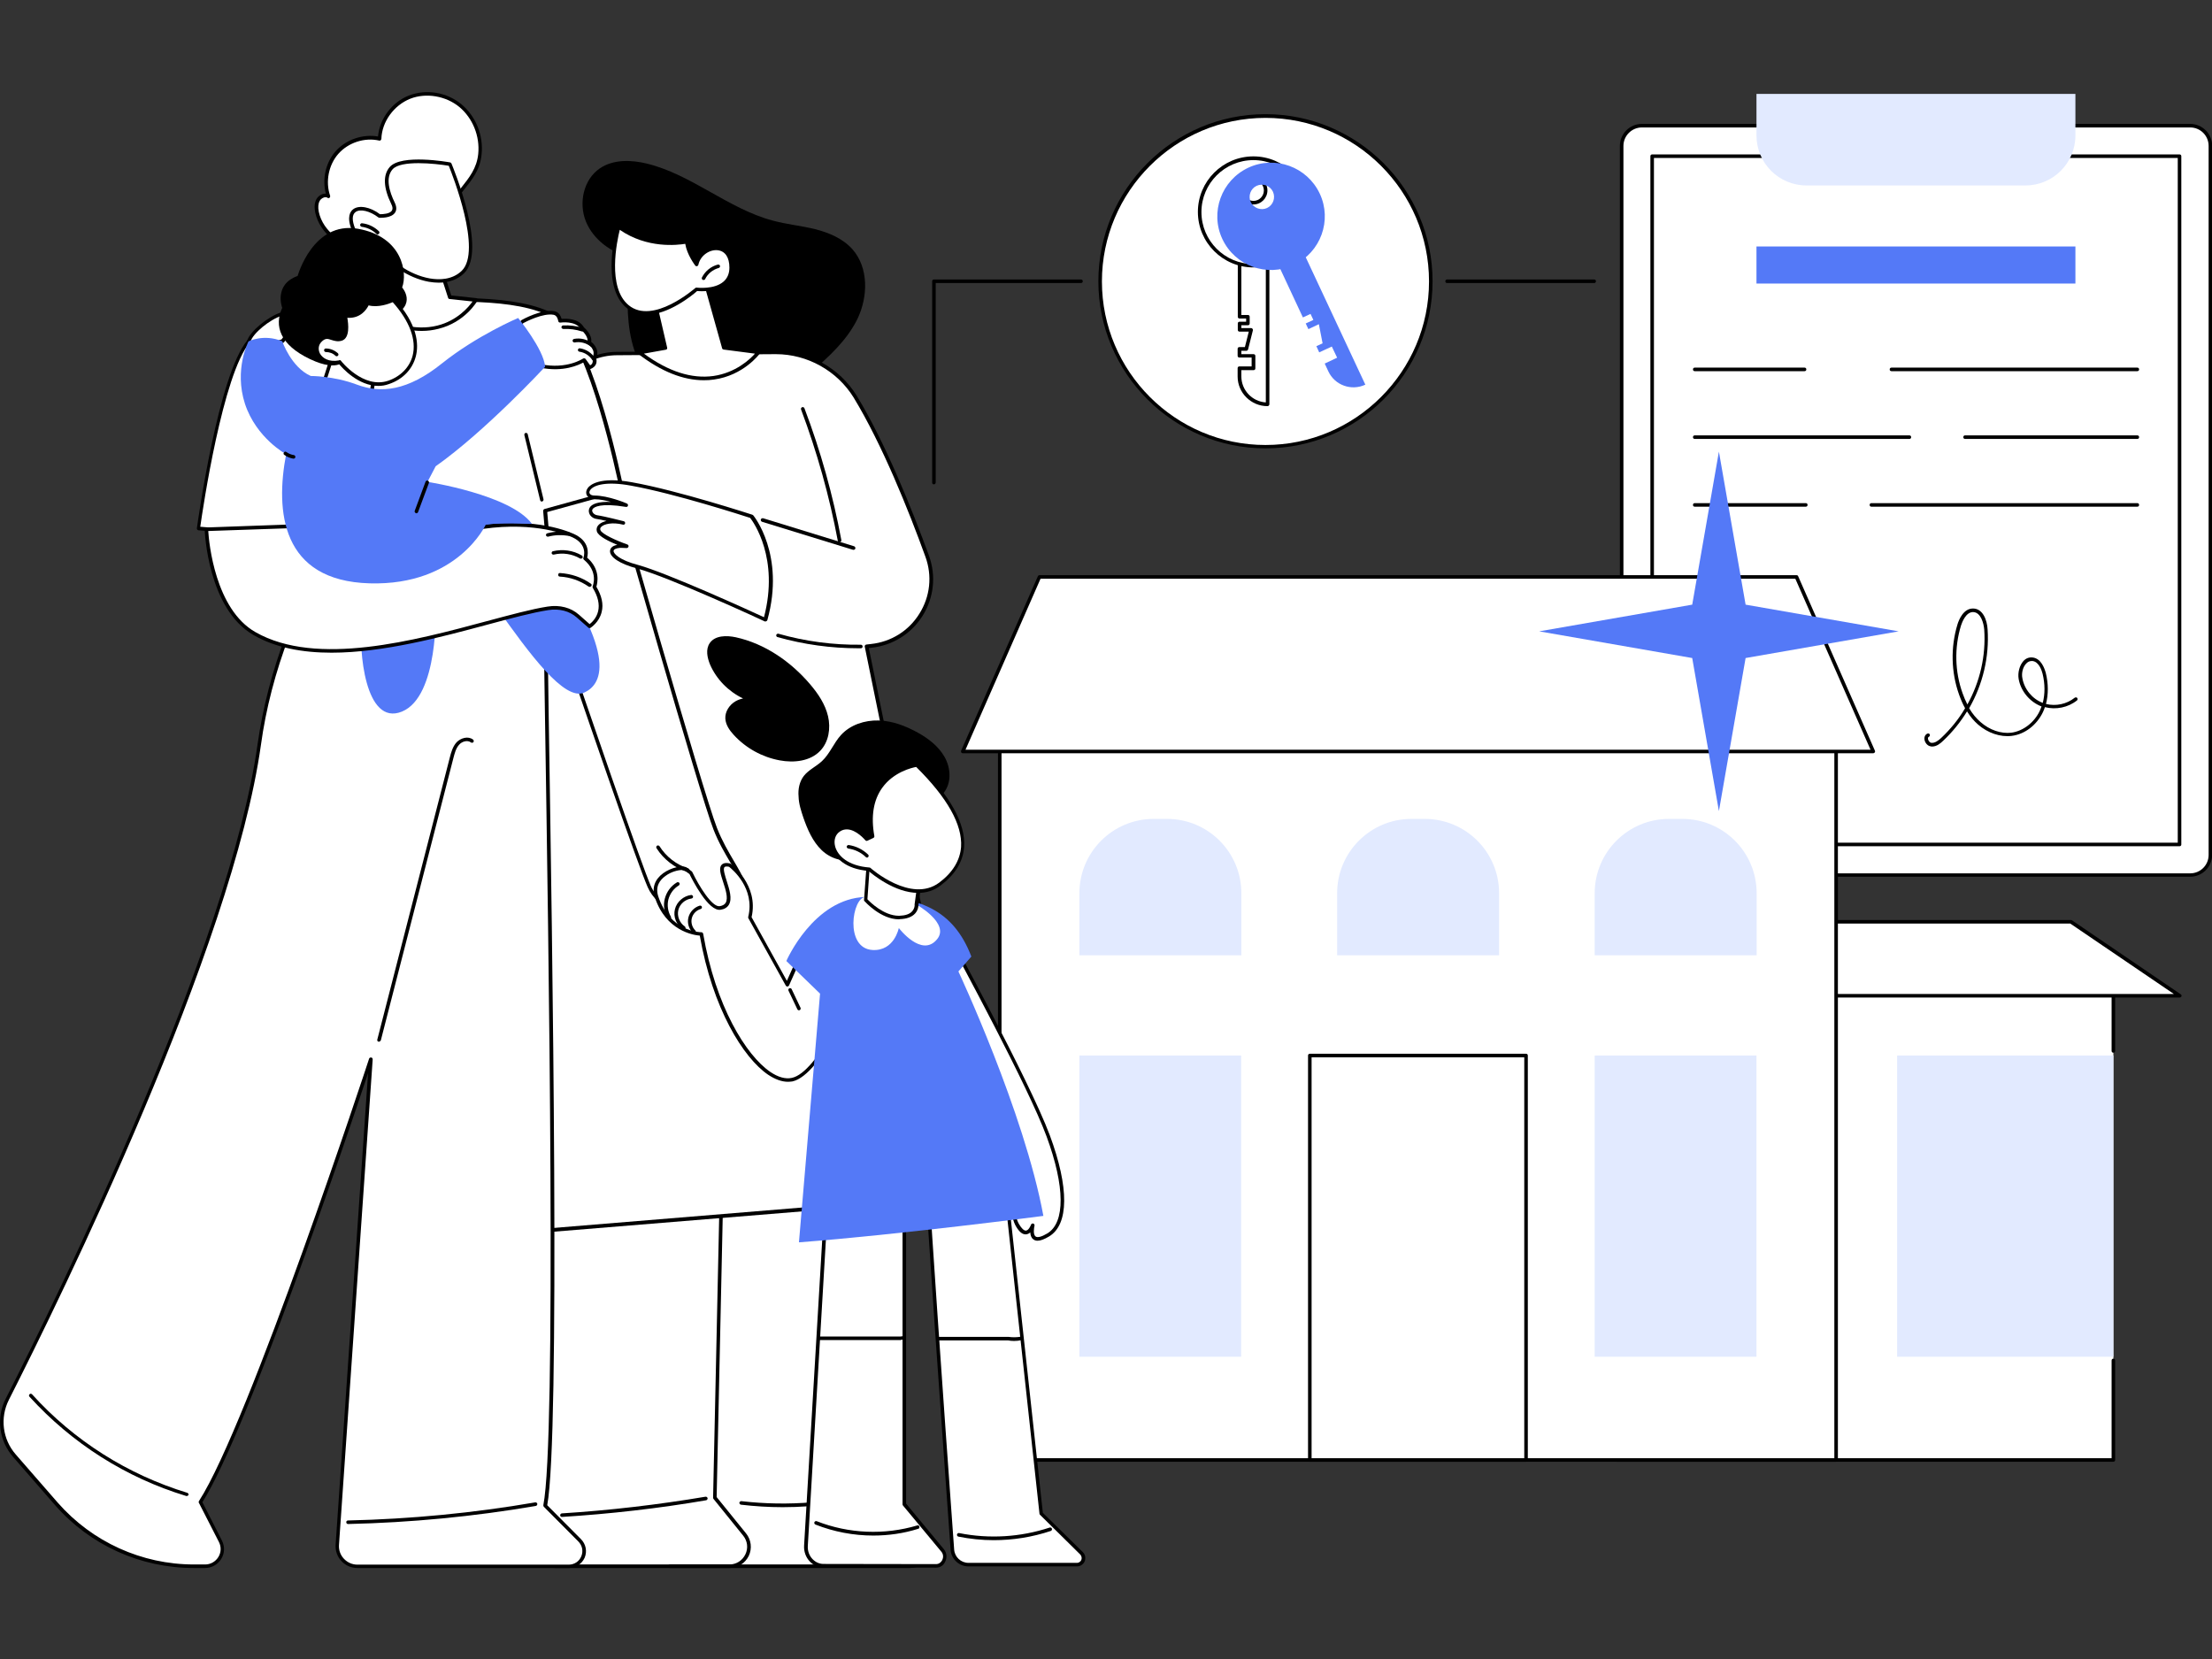
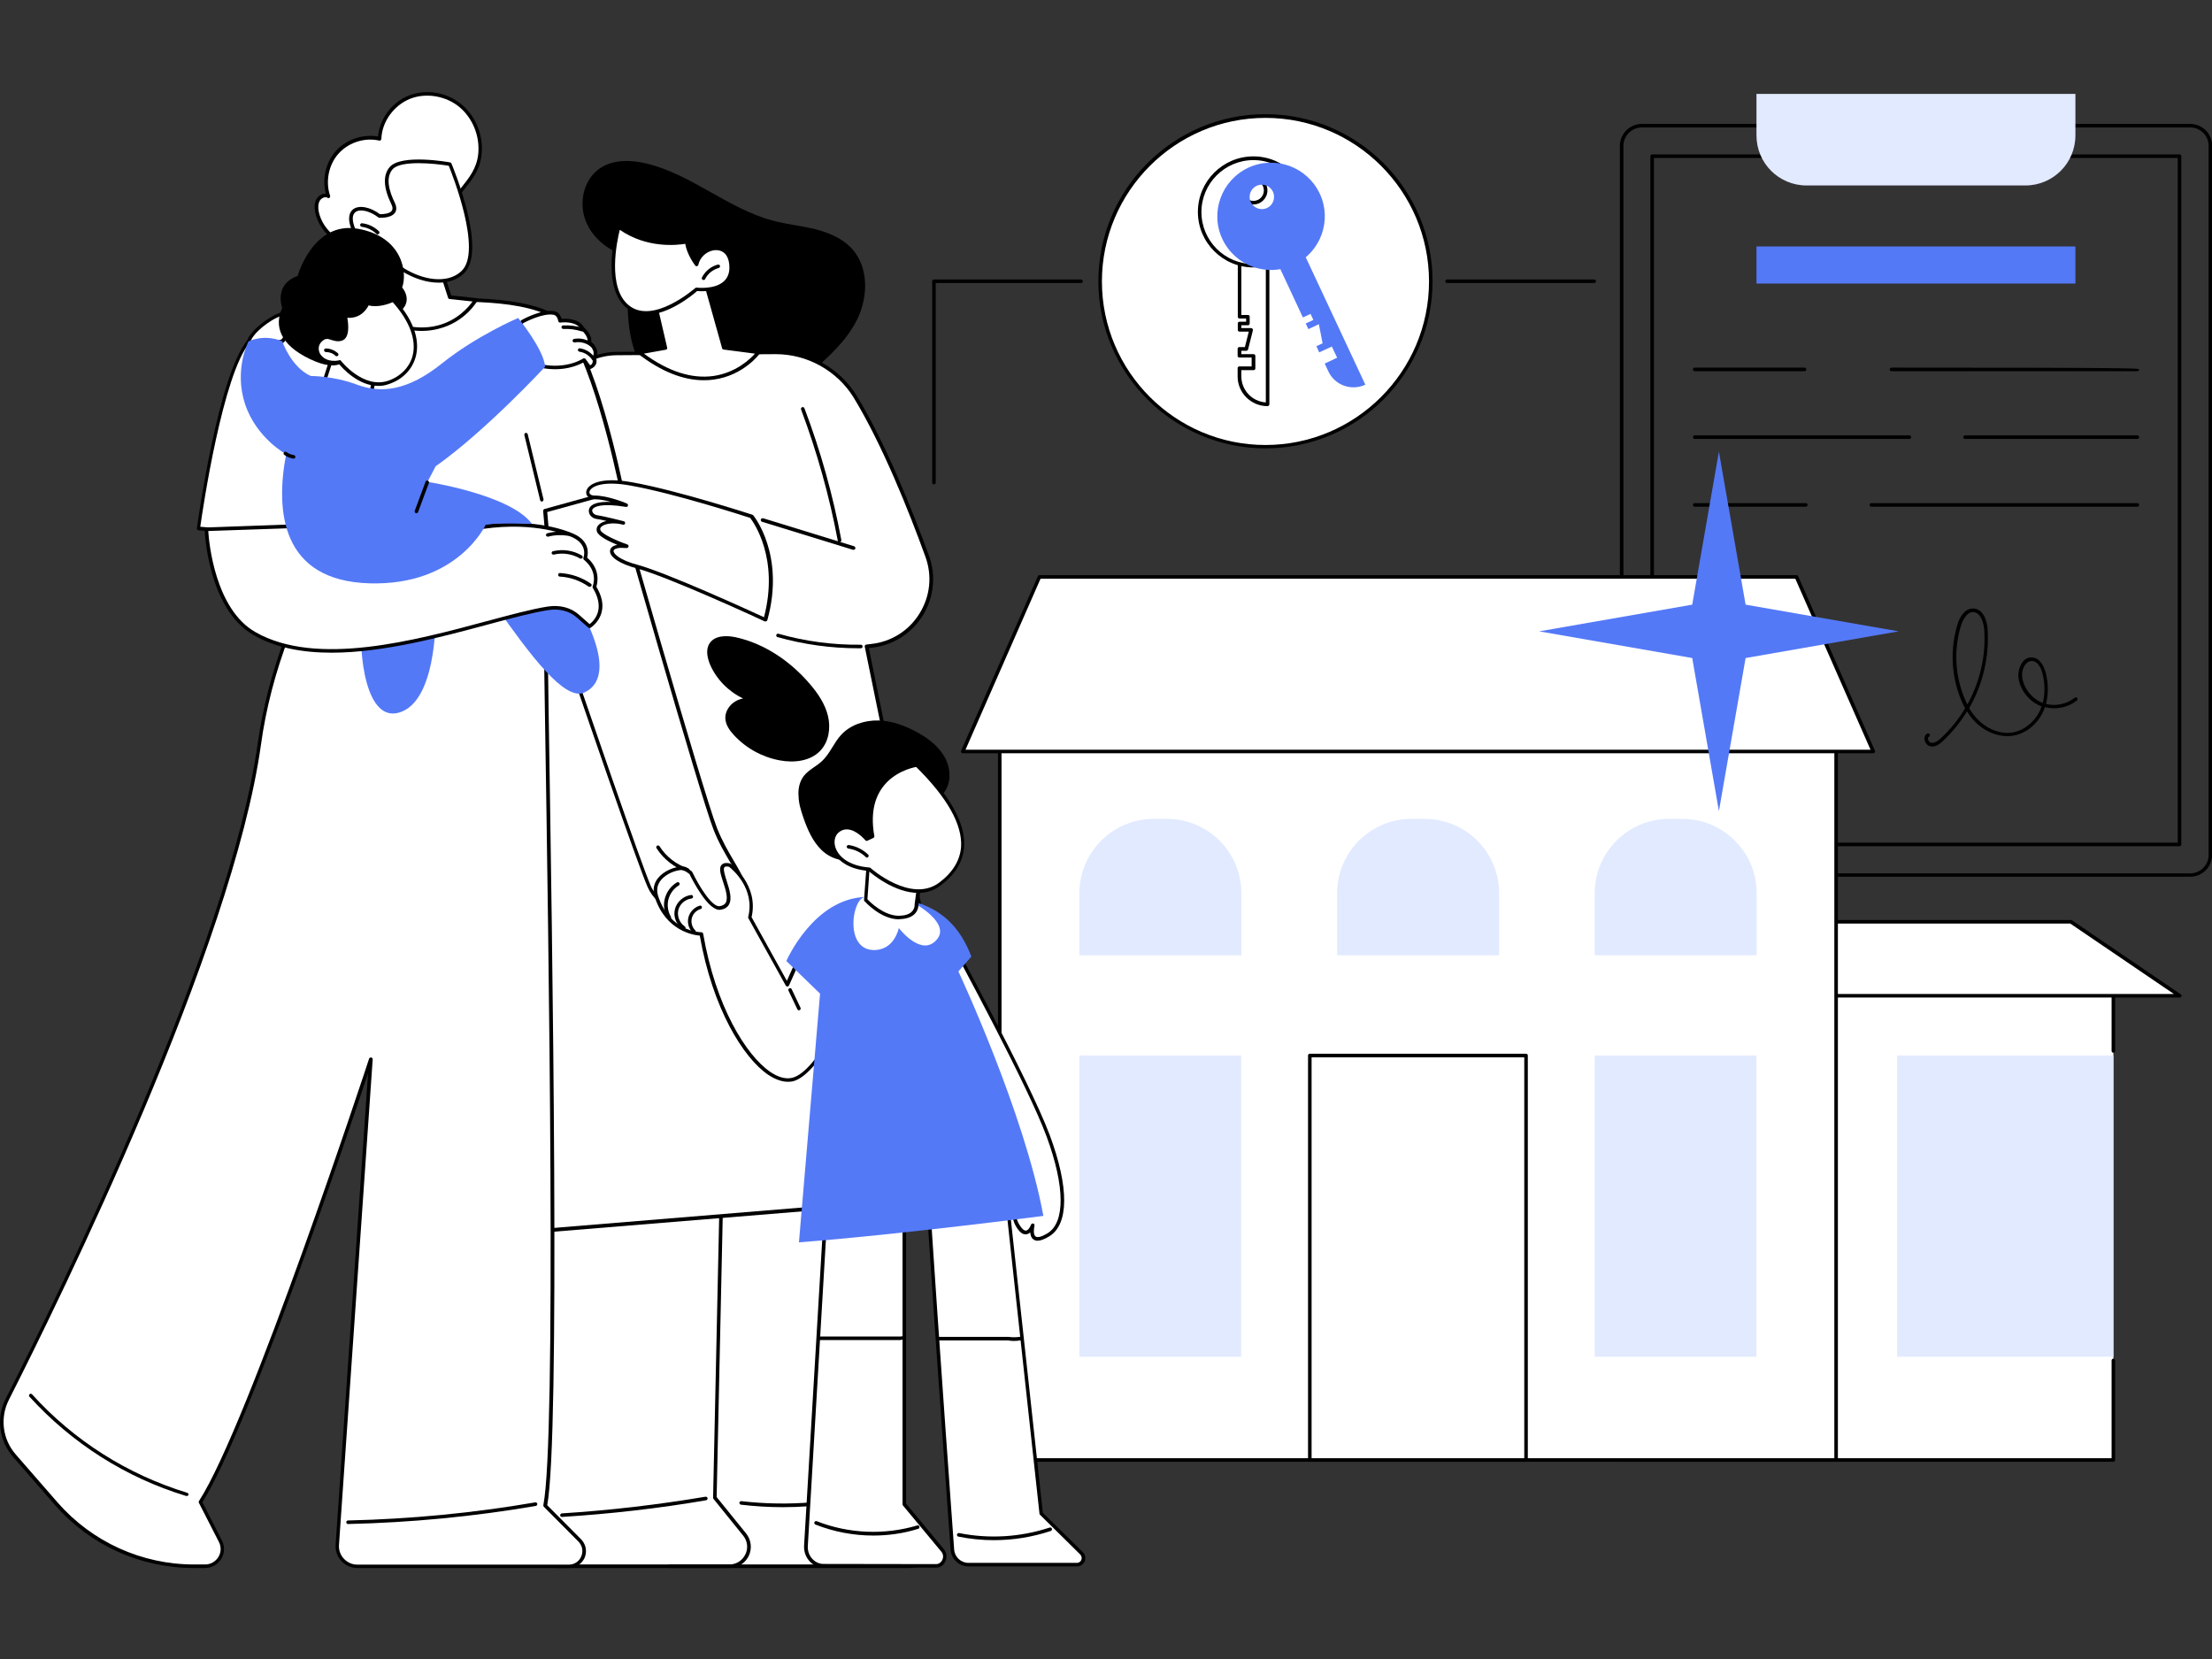
<svg xmlns="http://www.w3.org/2000/svg" width="240" height="180" viewBox="0 0 240 180" fill="none">
  <rect x="0" y="0" width="240" height="180" fill="#333333" stroke="none" />
  <g clip-path="url(#clip0_862_16750)">
-     <path d="M237.633 94.933H178.143C176.93 94.933 175.949 93.951 175.949 92.739V15.831C175.949 14.618 176.93 13.637 178.143 13.637H237.633C238.845 13.637 239.827 14.618 239.827 15.831V92.758C239.807 93.951 238.826 94.933 237.633 94.933Z" fill="white" />
    <path d="M237.633 95.124H178.143C176.834 95.124 175.756 94.066 175.756 92.738V15.83C175.756 14.521 176.815 13.443 178.143 13.443H237.633C238.941 13.443 240.019 14.502 240.019 15.83V92.757C240 94.066 238.941 95.124 237.633 95.124ZM178.143 13.828C177.046 13.828 176.141 14.733 176.141 15.83V92.757C176.141 93.854 177.026 94.758 178.143 94.758H237.633C238.73 94.758 239.634 93.873 239.634 92.757V15.83C239.634 14.733 238.749 13.828 237.633 13.828H178.143Z" fill="black" />
    <path d="M236.497 91.814H179.259C179.143 91.814 179.066 91.737 179.066 91.622V16.946C179.066 16.831 179.143 16.754 179.259 16.754H236.478C236.593 16.754 236.67 16.831 236.67 16.946V91.602C236.689 91.718 236.593 91.814 236.497 91.814ZM179.451 91.429H236.285V17.139H179.451V91.429Z" fill="black" />
    <path d="M190.576 10.191V14.695C190.576 17.697 193.001 20.122 196.003 20.122H219.753C222.755 20.122 225.18 17.697 225.18 14.695V10.191H190.576Z" fill="#E2EAFF" />
-     <path d="M231.897 40.272H205.222C205.107 40.272 205.03 40.195 205.03 40.079C205.03 39.964 205.107 39.887 205.222 39.887H231.897C232.013 39.887 232.09 39.964 232.09 40.079C232.09 40.195 232.013 40.272 231.897 40.272Z" fill="black" />
+     <path d="M231.897 40.272H205.222C205.107 40.272 205.03 40.195 205.03 40.079C205.03 39.964 205.107 39.887 205.222 39.887C232.013 39.887 232.09 39.964 232.09 40.079C232.09 40.195 232.013 40.272 231.897 40.272Z" fill="black" />
    <path d="M195.791 40.272H183.878C183.763 40.272 183.686 40.195 183.686 40.079C183.686 39.964 183.763 39.887 183.878 39.887H195.791C195.907 39.887 195.984 39.964 195.984 40.079C195.984 40.195 195.907 40.272 195.791 40.272Z" fill="black" />
    <path d="M231.897 47.623H213.209C213.094 47.623 213.017 47.546 213.017 47.431C213.017 47.315 213.094 47.238 213.209 47.238H231.897C232.013 47.238 232.09 47.315 232.09 47.431C232.09 47.546 232.013 47.623 231.897 47.623Z" fill="black" />
    <path d="M207.166 47.623H183.878C183.763 47.623 183.686 47.546 183.686 47.431C183.686 47.315 183.763 47.238 183.878 47.238H207.166C207.281 47.238 207.358 47.315 207.358 47.431C207.358 47.546 207.281 47.623 207.166 47.623Z" fill="black" />
    <path d="M231.897 54.975H203.047C202.932 54.975 202.855 54.898 202.855 54.782C202.855 54.667 202.932 54.59 203.047 54.59H231.897C232.013 54.59 232.09 54.667 232.09 54.782C232.09 54.898 232.013 54.975 231.897 54.975Z" fill="black" />
    <path d="M195.926 54.975H183.878C183.763 54.975 183.686 54.898 183.686 54.782C183.686 54.667 183.763 54.59 183.878 54.59H195.926C196.042 54.59 196.119 54.667 196.119 54.782C196.119 54.898 196.042 54.975 195.926 54.975Z" fill="black" />
    <path d="M225.18 26.742H190.576V30.765H225.18V26.742Z" fill="#5479F7" />
    <path d="M209.649 80.997C209.591 80.997 209.533 80.997 209.475 80.978C209.091 80.92 208.84 80.535 208.802 80.227C208.763 79.938 208.898 79.688 209.129 79.592C209.225 79.553 209.341 79.592 209.379 79.688C209.418 79.784 209.379 79.9 209.283 79.938C209.206 79.977 209.167 80.054 209.187 80.169C209.206 80.343 209.341 80.554 209.533 80.593C209.918 80.65 210.322 80.343 210.611 80.073C211.631 79.111 212.516 78.033 213.209 76.84C212.959 76.397 212.747 75.897 212.555 75.358C211.689 72.933 211.631 70.219 212.382 67.756C212.536 67.236 213.036 66.023 214.056 66.023C214.075 66.023 214.075 66.023 214.095 66.023C215.134 66.043 215.596 67.255 215.653 68.294C215.846 71.278 215.134 74.261 213.652 76.84C213.998 77.436 214.422 77.937 214.884 78.341C215.865 79.207 217.116 79.63 218.232 79.496C219.503 79.323 220.715 78.399 221.312 77.129C221.389 76.975 221.447 76.801 221.504 76.647C220.234 76.166 219.252 74.992 219.022 73.664C218.906 72.991 219.118 72.201 219.522 71.74C219.791 71.432 220.138 71.297 220.523 71.335C221.466 71.432 221.831 72.529 221.966 73.01C222.255 74.184 222.255 75.339 221.985 76.378C223.063 76.647 224.237 76.397 225.103 75.704C225.18 75.647 225.315 75.647 225.373 75.724C225.431 75.8 225.431 75.935 225.354 75.993C224.391 76.763 223.063 77.032 221.87 76.724C221.812 76.917 221.735 77.09 221.658 77.263C220.985 78.668 219.695 79.669 218.271 79.842C217.039 79.996 215.673 79.534 214.614 78.61C214.171 78.225 213.767 77.744 213.421 77.186C212.709 78.341 211.862 79.4 210.861 80.343C210.553 80.65 210.13 80.997 209.649 80.997ZM214.075 66.408C213.286 66.408 212.882 67.525 212.767 67.871C212.035 70.258 212.093 72.875 212.94 75.223C213.094 75.666 213.267 76.051 213.459 76.436C214.826 73.972 215.48 71.143 215.288 68.314C215.23 67.621 214.922 66.428 214.075 66.408ZM220.427 71.72C220.196 71.72 220.003 71.817 219.83 72.009C219.483 72.375 219.31 73.029 219.426 73.587C219.637 74.781 220.503 75.839 221.639 76.262C221.889 75.3 221.889 74.203 221.62 73.106C221.524 72.721 221.216 71.797 220.523 71.72C220.484 71.72 220.465 71.72 220.427 71.72Z" fill="black" />
    <path d="M229.299 107.402H175.41V158.405H229.299V107.402Z" fill="white" />
    <path d="M229.299 158.598H175.41C175.294 158.598 175.217 158.521 175.217 158.406V107.403C175.217 107.288 175.294 107.211 175.41 107.211H229.299C229.415 107.211 229.492 107.288 229.492 107.403V114.024C229.492 114.14 229.415 114.217 229.299 114.217C229.184 114.217 229.107 114.14 229.107 114.024V107.596H175.602V158.213H229.107V147.609C229.107 147.493 229.184 147.416 229.299 147.416C229.415 147.416 229.492 147.493 229.492 147.609V158.406C229.492 158.521 229.395 158.598 229.299 158.598Z" fill="black" />
    <path d="M236.497 108.039H175.41V100.014H224.68L236.497 108.039Z" fill="white" />
    <path d="M236.497 108.231H175.41C175.294 108.231 175.217 108.154 175.217 108.038V100.013C175.217 99.897 175.294 99.82 175.41 99.82H224.699C224.738 99.82 224.776 99.84 224.815 99.859L236.613 107.884C236.69 107.923 236.709 108.019 236.69 108.096C236.651 108.173 236.574 108.231 236.497 108.231ZM175.602 107.846H235.862L224.622 100.205H175.602V107.846Z" fill="black" />
    <path d="M229.299 114.523H205.838V147.203H229.299V114.523Z" fill="#E2EAFF" />
    <path d="M199.217 77.9H108.472V158.407H199.217V77.9Z" fill="white" />
    <path d="M199.217 158.599H108.472C108.356 158.599 108.279 158.522 108.279 158.406V77.9C108.279 77.784 108.356 77.707 108.472 77.707H199.217C199.333 77.707 199.41 77.784 199.41 77.9V158.406C199.41 158.522 199.333 158.599 199.217 158.599ZM108.664 158.214H199.025V78.092H108.664V158.214Z" fill="black" />
    <path d="M165.575 114.525H142.114V158.407H165.575V114.525Z" fill="white" />
    <path d="M165.575 158.598H142.114C141.998 158.598 141.921 158.521 141.921 158.406V114.524C141.921 114.409 141.998 114.332 142.114 114.332H165.575C165.69 114.332 165.767 114.409 165.767 114.524V158.406C165.767 158.521 165.69 158.598 165.575 158.598ZM142.306 158.213H165.382V114.717H142.306V158.213Z" fill="black" />
    <path d="M190.576 114.525H173.023V147.205H190.576V114.525Z" fill="#E2EAFF" />
    <path d="M134.666 114.525H117.113V147.205H134.666V114.525Z" fill="#E2EAFF" />
    <path d="M190.595 103.65H173.023V96.914C173.023 92.468 176.622 88.85 181.087 88.85H182.531C186.977 88.85 190.595 92.449 190.595 96.914V103.65Z" fill="#E2EAFF" />
    <path d="M162.63 103.65H145.078V96.914C145.078 92.468 148.677 88.85 153.142 88.85H154.585C159.031 88.85 162.65 92.449 162.65 96.914V103.65H162.63Z" fill="#E2EAFF" />
    <path d="M134.666 103.65H117.113V96.914C117.113 92.468 120.712 88.85 125.177 88.85H126.621C131.067 88.85 134.685 92.449 134.685 96.914V103.65H134.666Z" fill="#E2EAFF" />
    <path d="M194.925 62.6H112.783L104.449 81.538H203.24L194.925 62.6Z" fill="white" />
    <path d="M203.24 81.729H104.449C104.391 81.729 104.314 81.691 104.295 81.633C104.257 81.576 104.257 81.518 104.276 81.46L112.609 62.522C112.648 62.445 112.706 62.406 112.783 62.406H194.925C195.002 62.406 195.079 62.445 195.099 62.522L203.432 81.46C203.451 81.518 203.451 81.595 203.413 81.633C203.374 81.691 203.297 81.729 203.24 81.729ZM104.757 81.344H202.951L194.791 62.791H112.898L104.757 81.344Z" fill="black" />
    <path d="M65.071 18.275C66.534 17.274 68.497 17.332 70.21 17.756C75.06 18.949 79.006 22.644 83.836 23.933C85.338 24.338 86.916 24.492 88.417 24.857C89.938 25.242 91.439 25.877 92.478 27.032C94.268 29.053 94.191 32.209 93.017 34.634C91.881 36.925 89.957 38.695 87.994 40.37C87.609 40.947 87.166 41.486 86.666 41.929C84.741 43.68 82.104 44.489 79.506 44.681C76.946 44.873 74.252 44.45 72.192 42.929C70.018 41.332 68.786 38.695 68.343 36.02C67.901 33.345 68.132 30.631 68.382 27.937C66.303 27.398 64.379 26.012 63.57 24.03C62.762 22.028 63.301 19.488 65.071 18.275Z" fill="black" />
    <path d="M57.257 129.982V166.915C57.257 168.59 58.605 169.937 60.279 169.937H98.733C100.523 169.937 101.543 167.916 100.484 166.472L97.02 161.776L94.345 127.557L57.257 129.982Z" fill="white" />
    <path d="M98.733 170.128H60.279C58.508 170.128 57.065 168.685 57.065 166.914V129.981C57.065 129.885 57.142 129.788 57.238 129.788L94.326 127.363C94.422 127.363 94.518 127.44 94.537 127.537L97.213 161.698L100.638 166.356C101.177 167.087 101.254 168.03 100.85 168.82C100.446 169.628 99.618 170.128 98.733 170.128ZM57.45 130.154V166.914C57.45 168.473 58.72 169.743 60.279 169.743H98.733C99.503 169.743 100.157 169.339 100.504 168.646C100.85 167.973 100.792 167.184 100.33 166.568L96.866 161.872C96.847 161.833 96.828 161.814 96.828 161.775L94.172 127.748L57.45 130.154Z" fill="black" />
    <path d="M79.14 170.128H72.693C72.577 170.128 72.5 170.051 72.5 169.935C72.5 169.82 72.577 169.743 72.693 169.743H79.14C79.891 169.743 80.545 169.32 80.873 168.646C81.2 167.972 81.103 167.202 80.641 166.625L77.408 162.622C77.389 162.583 77.37 162.545 77.37 162.506L78.082 129.634C78.082 129.518 78.159 129.441 78.274 129.441C78.39 129.441 78.467 129.538 78.467 129.634L77.755 162.429L80.949 166.375C81.508 167.068 81.623 168.011 81.238 168.819C80.834 169.627 80.045 170.128 79.14 170.128Z" fill="black" />
    <path d="M60.972 164.586C60.876 164.586 60.779 164.509 60.779 164.412C60.779 164.297 60.856 164.22 60.953 164.201C66.149 163.874 71.403 163.258 76.542 162.392C76.638 162.372 76.754 162.449 76.773 162.546C76.792 162.642 76.715 162.757 76.619 162.777C71.461 163.662 66.188 164.259 60.972 164.586Z" fill="black" />
    <path d="M84.914 163.527C83.394 163.527 81.873 163.43 80.391 163.257C80.295 163.238 80.218 163.142 80.218 163.045C80.237 162.949 80.334 162.872 80.43 162.872C85.53 163.469 90.823 163.026 95.75 161.602C95.846 161.563 95.962 161.64 95.981 161.737C96.019 161.833 95.942 161.948 95.846 161.968C92.324 163.007 88.609 163.527 84.914 163.527Z" fill="black" />
    <path d="M94.018 70.125L94.518 70.067C99.233 69.567 102.217 64.794 100.6 60.348C98.618 54.882 95.808 47.973 92.786 43.026C90.938 40.024 87.666 38.196 84.125 38.215L66.938 38.331C63.147 38.35 60.029 41.314 59.798 45.086L54.217 133.888L106.162 129.615L94.018 70.125Z" fill="white" />
    <path d="M54.217 134.118C54.159 134.118 54.12 134.099 54.082 134.061C54.043 134.022 54.024 133.964 54.024 133.907L59.605 45.105C59.856 41.236 63.07 38.195 66.938 38.176L84.125 38.06C84.144 38.06 84.183 38.06 84.202 38.06C87.763 38.06 91.112 39.927 92.959 42.949C96.058 48.03 98.925 55.19 100.792 60.29C101.581 62.465 101.331 64.851 100.099 66.814C98.868 68.778 96.847 70.028 94.556 70.279L94.268 70.317L106.374 129.634C106.393 129.692 106.374 129.749 106.335 129.788C106.297 129.826 106.258 129.865 106.2 129.865L54.217 134.118ZM84.183 38.426C84.164 38.426 84.144 38.426 84.106 38.426L66.919 38.542C63.262 38.561 60.202 41.448 59.971 45.105L54.409 133.695L105.931 129.461L93.825 70.163C93.806 70.106 93.825 70.048 93.864 70.009C93.902 69.971 93.941 69.932 93.998 69.932L94.499 69.874C96.674 69.644 98.598 68.45 99.753 66.583C100.927 64.716 101.158 62.465 100.407 60.405C98.56 55.305 95.692 48.184 92.613 43.122C90.823 40.235 87.609 38.426 84.183 38.426Z" fill="black" />
    <path d="M93.132 70.336C90.168 70.336 87.224 69.932 84.356 69.123C84.26 69.104 84.202 68.989 84.221 68.892C84.26 68.796 84.356 68.738 84.452 68.758C87.359 69.585 90.38 69.989 93.402 69.951C93.498 69.951 93.594 70.028 93.594 70.143C93.594 70.259 93.517 70.336 93.402 70.336C93.325 70.336 93.229 70.336 93.132 70.336Z" fill="black" />
    <path d="M91.092 58.826C90.996 58.826 90.919 58.769 90.9 58.672C89.995 53.842 88.648 49.049 86.916 44.43C86.877 44.334 86.935 44.218 87.031 44.18C87.127 44.142 87.243 44.199 87.281 44.295C89.033 48.915 90.38 53.726 91.285 58.595C91.304 58.692 91.227 58.807 91.131 58.826C91.111 58.826 91.111 58.826 91.092 58.826Z" fill="black" />
    <path d="M92.613 59.654C92.593 59.654 92.574 59.654 92.555 59.654L82.682 56.613C82.585 56.575 82.528 56.478 82.547 56.363C82.585 56.267 82.682 56.209 82.797 56.228L92.67 59.269C92.767 59.308 92.824 59.404 92.805 59.519C92.767 59.616 92.69 59.654 92.613 59.654Z" fill="black" />
    <path d="M76.119 29.131L78.544 37.734L82.297 38.234C82.297 38.234 77.639 44.586 69.402 38.273L72.192 37.753L70.845 31.979L76.119 29.131Z" fill="white" />
    <path d="M76.369 41.256C74.117 41.256 71.75 40.313 69.286 38.427C69.228 38.388 69.19 38.311 69.209 38.234C69.228 38.157 69.286 38.1 69.363 38.081L71.961 37.599L70.653 32.018C70.633 31.941 70.672 31.845 70.749 31.806L76.022 28.958C76.08 28.939 76.138 28.919 76.196 28.958C76.253 28.977 76.292 29.035 76.311 29.073L78.698 37.561L82.316 38.042C82.393 38.042 82.451 38.1 82.47 38.157C82.489 38.215 82.489 38.292 82.451 38.35C82.374 38.446 80.661 40.736 77.466 41.179C77.1 41.237 76.734 41.256 76.369 41.256ZM69.864 38.369C72.52 40.313 75.041 41.121 77.408 40.794C79.814 40.448 81.373 38.985 81.912 38.369L78.505 37.926C78.428 37.907 78.37 37.869 78.351 37.792L76.003 29.42L71.076 32.076L72.385 37.715C72.404 37.773 72.385 37.811 72.366 37.869C72.346 37.907 72.289 37.946 72.231 37.946L69.864 38.369Z" fill="black" />
    <path d="M67.131 24.627C67.131 24.627 65.302 30.978 68.093 33.269C70.884 35.578 75.58 31.382 75.58 31.382C75.58 31.382 79.352 31.844 79.333 29.015C79.314 25.955 76.022 26.648 75.58 28.669C75.58 28.669 74.637 27.437 74.521 26.205C74.502 26.224 70.614 27.187 67.131 24.627Z" fill="white" />
    <path d="M70.114 34.154C69.363 34.154 68.632 33.942 67.978 33.403C65.129 31.055 66.88 24.819 66.957 24.55C66.977 24.492 67.015 24.434 67.073 24.415C67.131 24.396 67.208 24.396 67.246 24.434C70.614 26.898 74.425 26.012 74.463 25.993C74.521 25.974 74.579 25.993 74.618 26.032C74.656 26.07 74.694 26.109 74.694 26.166C74.771 26.975 75.233 27.783 75.503 28.206C75.926 27.206 77.023 26.628 77.909 26.724C78.909 26.84 79.525 27.687 79.525 28.996C79.525 29.746 79.275 30.362 78.775 30.805C77.755 31.709 76.042 31.613 75.638 31.575C75.176 31.998 72.539 34.154 70.114 34.154ZM67.246 24.935C66.938 26.147 65.86 31.19 68.209 33.114C70.845 35.289 75.387 31.286 75.445 31.247C75.484 31.209 75.541 31.19 75.599 31.209C75.618 31.209 77.524 31.44 78.524 30.535C78.929 30.17 79.14 29.669 79.14 29.034C79.14 27.918 78.678 27.244 77.87 27.148C77.043 27.052 76.003 27.668 75.772 28.726C75.753 28.803 75.695 28.861 75.618 28.88C75.541 28.899 75.464 28.861 75.426 28.803C75.387 28.745 74.54 27.648 74.348 26.455C73.501 26.59 70.229 26.994 67.246 24.935Z" fill="black" />
    <path d="M76.33 30.381C76.311 30.381 76.273 30.381 76.253 30.362C76.157 30.323 76.119 30.208 76.157 30.112C76.504 29.419 77.139 28.899 77.889 28.707C77.986 28.688 78.101 28.745 78.12 28.841C78.14 28.938 78.082 29.053 77.986 29.073C77.35 29.246 76.792 29.688 76.504 30.285C76.484 30.343 76.407 30.381 76.33 30.381Z" fill="black" />
    <path d="M59.144 62.389C58.932 63.216 61.049 153.77 59.144 163.354L62.877 167.107C63.936 168.166 63.185 169.956 61.703 169.956H38.781C37.511 169.956 36.51 168.878 36.606 167.627L40.244 114.95C40.244 114.95 27.214 154.539 21.748 162.989L23.923 167.242C24.558 168.474 23.654 169.956 22.268 169.956H21.036C15.32 169.956 9.892 167.492 6.139 163.181L1.559 157.946C0.077 156.252 -0.231 153.808 0.789 151.806C6.544 140.47 25.039 102.748 28.119 80.788C28.696 76.727 29.755 72.724 31.217 68.894L33.123 63.928L59.144 62.389Z" fill="white" />
    <path d="M61.703 170.128H38.781C38.107 170.128 37.492 169.859 37.049 169.378C36.587 168.896 36.375 168.261 36.414 167.588L39.936 116.431C37.549 123.61 26.81 155.347 21.96 162.988L24.077 167.145C24.404 167.78 24.385 168.531 24 169.147C23.615 169.763 22.961 170.128 22.248 170.128H21.017C15.243 170.128 9.758 167.645 5.966 163.296L1.424 158.08C-0.116 156.309 -0.443 153.807 0.635 151.729C6.274 140.643 24.866 102.728 27.945 80.768C28.504 76.784 29.543 72.781 31.044 68.835L32.949 63.87C32.969 63.793 33.046 63.755 33.123 63.755L59.163 62.215C59.221 62.215 59.278 62.234 59.317 62.292C59.355 62.33 59.374 62.388 59.355 62.446C59.317 62.792 59.413 68.893 59.528 77.342C59.933 102.824 60.779 155.732 59.374 163.315L63.031 166.991C63.57 167.53 63.724 168.319 63.435 169.012C63.127 169.686 62.473 170.128 61.703 170.128ZM40.244 114.738C40.263 114.738 40.263 114.738 40.282 114.738C40.379 114.757 40.436 114.834 40.436 114.949L36.779 167.626C36.741 168.184 36.933 168.723 37.318 169.127C37.703 169.532 38.223 169.763 38.781 169.763H61.703C62.319 169.763 62.839 169.416 63.07 168.858C63.301 168.3 63.185 167.684 62.742 167.241L59.009 163.488C58.97 163.45 58.951 163.373 58.951 163.315C60.375 156.175 59.528 102.921 59.124 77.323C58.97 67.585 58.913 63.601 58.932 62.6L33.238 64.12L31.39 68.97C29.889 72.897 28.85 76.88 28.311 80.826C25.232 102.824 6.601 140.778 0.962 151.883C-0.019 153.827 0.269 156.156 1.713 157.811L6.274 163.046C10.008 167.299 15.378 169.743 21.036 169.743H22.268C22.845 169.743 23.384 169.435 23.692 168.935C24 168.435 24.019 167.819 23.75 167.299L21.575 163.046C21.536 162.988 21.556 162.911 21.594 162.853C26.983 154.52 39.936 115.238 40.051 114.853C40.09 114.776 40.148 114.738 40.244 114.738Z" fill="black" />
-     <path d="M41.11 113.024C41.091 113.024 41.071 113.024 41.071 113.024C40.975 113.005 40.898 112.89 40.937 112.793L48.808 82.173C48.943 81.653 49.116 80.999 49.54 80.537C49.982 80.075 50.791 79.825 51.33 80.248C51.407 80.306 51.426 80.441 51.368 80.518C51.31 80.595 51.176 80.614 51.099 80.556C50.733 80.267 50.136 80.441 49.828 80.787C49.463 81.172 49.328 81.749 49.193 82.25L41.322 112.87C41.264 112.967 41.187 113.024 41.11 113.024Z" fill="black" />
    <path d="M20.266 162.315C20.247 162.315 20.228 162.315 20.208 162.315C13.665 160.333 7.795 156.599 3.195 151.537C3.118 151.46 3.137 151.345 3.214 151.268C3.291 151.191 3.406 151.21 3.483 151.287C8.026 156.31 13.838 159.986 20.324 161.969C20.42 162.007 20.478 162.103 20.459 162.2C20.42 162.257 20.343 162.315 20.266 162.315Z" fill="black" />
    <path d="M37.761 165.355C37.665 165.355 37.569 165.278 37.569 165.162C37.569 165.047 37.645 164.97 37.761 164.97C44.536 164.816 51.368 164.162 58.066 163.007C58.181 162.988 58.277 163.065 58.297 163.161C58.316 163.257 58.239 163.373 58.143 163.392C51.407 164.547 44.555 165.201 37.761 165.355Z" fill="black" />
    <path d="M66.438 52.188C66.438 52.188 76.08 86.042 77.6 89.91C79.121 93.779 81.527 95.627 80.718 98.052C79.91 100.477 72.173 100.169 70.422 96.165C68.689 92.162 56.064 54.882 55.987 54.651C54.717 51.168 66.438 52.188 66.438 52.188Z" fill="white" />
    <path d="M77.081 99.783C74.386 99.783 71.288 98.609 70.268 96.242C69.248 93.913 64.417 80.017 56.276 56.056C55.987 55.228 55.833 54.766 55.814 54.728C55.621 54.208 55.679 53.746 55.987 53.361C57.584 51.264 66.111 51.976 66.457 51.995C66.534 51.995 66.611 52.053 66.63 52.13C66.726 52.476 76.292 86.022 77.793 89.833C78.351 91.257 79.025 92.393 79.621 93.413C80.641 95.145 81.45 96.511 80.911 98.128C80.603 99.09 79.313 99.706 77.485 99.783C77.35 99.783 77.216 99.783 77.081 99.783ZM62.896 52.245C60.317 52.245 57.123 52.476 56.276 53.592C56.064 53.881 56.026 54.208 56.16 54.593C56.16 54.612 56.295 54.997 56.622 55.921C64.763 79.863 69.594 93.759 70.595 96.088C71.596 98.417 74.81 99.514 77.447 99.379C79.082 99.302 80.257 98.763 80.526 97.993C81.007 96.55 80.276 95.318 79.256 93.605C78.659 92.585 77.966 91.43 77.408 89.987C75.945 86.272 66.938 54.67 66.284 52.38C65.88 52.322 64.513 52.245 62.896 52.245Z" fill="black" />
    <path d="M59.124 55.422L67.439 53.113C67.439 53.113 64.398 37.889 60.779 34.809C57.161 31.73 46.325 32.654 43.997 32.692C41.668 32.75 29.023 34.656 27.002 37.023C23.788 40.757 21.536 57.347 21.536 57.347L31.66 58.155L30.159 67.528C30.159 67.528 51.56 68.125 59.932 64.429L59.124 55.422Z" fill="white" />
    <path d="M33.277 67.758C31.371 67.758 30.178 67.72 30.139 67.72C30.082 67.72 30.024 67.7 30.005 67.643C29.966 67.604 29.947 67.546 29.966 67.489L31.448 58.327L21.536 57.538C21.479 57.538 21.44 57.5 21.402 57.461C21.363 57.423 21.363 57.365 21.363 57.307C21.459 56.634 23.673 40.621 26.868 36.887C28.985 34.424 41.668 32.538 44.016 32.499C44.285 32.499 44.67 32.48 45.151 32.461C48.904 32.287 57.661 31.902 60.933 34.655C64.571 37.734 67.535 52.438 67.669 53.073C67.689 53.169 67.631 53.266 67.535 53.304L59.374 55.556L60.144 64.428C60.144 64.505 60.106 64.582 60.029 64.621C53.62 67.431 39.57 67.758 33.277 67.758ZM30.37 67.354C32.641 67.392 51.849 67.7 59.702 64.332L58.932 55.441C58.932 55.344 58.989 55.267 59.066 55.229L67.208 52.977C66.861 51.283 63.974 37.792 60.645 34.962C57.508 32.287 48.847 32.691 45.132 32.846C44.651 32.865 44.266 32.884 43.977 32.884C41.341 32.942 29.004 34.943 27.118 37.137C24.173 40.563 21.998 55.248 21.729 57.153L31.66 57.943C31.718 57.943 31.756 57.981 31.795 58.02C31.833 58.058 31.833 58.116 31.833 58.173L30.37 67.354Z" fill="black" />
    <path d="M58.797 54.421C58.701 54.421 58.624 54.363 58.605 54.267L56.892 47.203C56.872 47.107 56.93 46.992 57.026 46.972C57.123 46.953 57.238 47.011 57.257 47.107L58.97 54.17C58.989 54.267 58.932 54.382 58.836 54.401C58.816 54.421 58.816 54.421 58.797 54.421Z" fill="black" />
    <path d="M47.269 27.476L48.808 32.23L51.618 32.538C51.618 32.538 47.923 39.12 38.993 33.327L41.783 31.96L41.168 26.648L47.269 27.476Z" fill="white" />
    <path d="M45.767 35.905C43.689 35.905 41.379 35.097 38.897 33.48C38.839 33.441 38.8 33.384 38.8 33.307C38.8 33.23 38.839 33.172 38.916 33.153L41.572 31.844L40.975 26.667C40.975 26.609 40.994 26.551 41.033 26.513C41.071 26.474 41.129 26.455 41.187 26.455L47.307 27.283C47.384 27.302 47.442 27.34 47.461 27.417L48.962 32.056L51.657 32.344C51.715 32.344 51.772 32.383 51.811 32.441C51.849 32.498 51.83 32.575 51.811 32.614C51.753 32.71 50.464 34.962 47.577 35.674C46.98 35.828 46.383 35.905 45.767 35.905ZM39.378 33.345C42.399 35.231 45.113 35.905 47.442 35.328C49.617 34.789 50.848 33.307 51.272 32.71L48.77 32.441C48.693 32.441 48.635 32.383 48.616 32.306L47.115 27.668L41.379 26.878L41.976 31.94C41.976 32.017 41.937 32.094 41.86 32.133L39.378 33.345Z" fill="black" />
    <path d="M52.08 16.735C52.273 14.791 51.484 12.751 49.963 11.5C48.462 10.249 46.268 9.845 44.44 10.557C42.611 11.269 41.264 13.098 41.187 15.061C39.532 14.676 37.703 15.272 36.568 16.543C35.432 17.813 35.067 19.699 35.625 21.296C35.221 21.085 34.72 21.335 34.489 21.72C34.278 22.105 34.297 22.586 34.374 23.029C34.836 25.203 36.933 26.743 39.108 27.205C41.341 27.686 43.766 27.244 45.691 26.012C47.519 24.838 48.193 23.163 49.405 21.489C50.579 19.911 51.868 18.794 52.08 16.735Z" fill="white" />
    <path d="M40.956 27.571C40.321 27.571 39.705 27.513 39.089 27.379C37.01 26.936 34.701 25.416 34.2 23.048C34.085 22.471 34.123 21.99 34.335 21.605C34.528 21.258 34.932 20.989 35.355 21.008C34.932 19.43 35.336 17.621 36.433 16.389C37.549 15.138 39.358 14.522 41.014 14.811C41.187 12.886 42.534 11.077 44.362 10.365C46.249 9.634 48.481 9.999 50.079 11.327C51.618 12.617 52.465 14.676 52.253 16.735C52.099 18.41 51.233 19.468 50.329 20.604C50.079 20.912 49.828 21.239 49.578 21.566C49.251 22.009 48.962 22.471 48.674 22.913C47.904 24.126 47.172 25.262 45.787 26.147C44.382 27.09 42.669 27.571 40.956 27.571ZM35.336 21.393C35.086 21.393 34.816 21.566 34.682 21.797C34.528 22.086 34.489 22.471 34.585 22.971C35.047 25.165 37.222 26.57 39.166 26.994C41.36 27.475 43.708 27.051 45.613 25.82C46.922 24.992 47.615 23.876 48.385 22.702C48.674 22.259 48.962 21.797 49.289 21.355C49.54 21.008 49.79 20.7 50.04 20.373C50.906 19.276 51.734 18.256 51.888 16.697C52.08 14.772 51.291 12.829 49.848 11.616C48.385 10.403 46.229 10.038 44.516 10.711C42.727 11.424 41.437 13.213 41.379 15.061C41.379 15.119 41.341 15.177 41.302 15.215C41.264 15.254 41.206 15.273 41.148 15.254C39.57 14.888 37.8 15.465 36.722 16.678C35.644 17.89 35.297 19.719 35.817 21.239C35.836 21.316 35.817 21.393 35.759 21.451C35.702 21.509 35.605 21.509 35.548 21.47C35.471 21.412 35.413 21.393 35.336 21.393Z" fill="black" />
    <path d="M48.808 17.813C48.808 17.813 52.715 27.109 50.213 29.515C47.711 31.921 42.496 29.419 41.148 26.667C41.148 26.667 39.301 27.302 38.339 24.896C37.28 22.298 39.513 22.182 41.148 23.453C41.148 23.453 43.362 23.587 42.611 22.067C41.88 20.546 41.649 19.141 42.419 18.256C43.612 16.87 48.808 17.813 48.808 17.813Z" fill="white" />
    <path d="M47.596 30.671C47.269 30.671 46.903 30.632 46.537 30.574C44.285 30.17 41.957 28.592 41.052 26.879C40.552 26.975 39.012 27.072 38.165 24.954C37.588 23.53 38.011 22.934 38.319 22.703C38.954 22.221 40.186 22.453 41.225 23.242C41.553 23.242 42.284 23.203 42.515 22.857C42.63 22.683 42.611 22.453 42.457 22.145C41.591 20.374 41.533 18.988 42.284 18.122C43.535 16.679 48.635 17.583 48.847 17.622C48.905 17.641 48.962 17.679 48.982 17.737C49.136 18.122 52.908 27.168 50.348 29.651C49.655 30.324 48.712 30.671 47.596 30.671ZM41.168 26.456C41.245 26.456 41.302 26.494 41.341 26.571C42.168 28.246 44.44 29.824 46.633 30.209C47.634 30.382 49.059 30.382 50.098 29.381C52.33 27.206 49.097 18.988 48.693 17.987C47.192 17.737 43.477 17.352 42.592 18.372C41.783 19.296 42.265 20.836 42.823 21.971C43.035 22.414 43.054 22.78 42.861 23.068C42.457 23.684 41.302 23.627 41.168 23.627C41.129 23.627 41.091 23.607 41.052 23.588C40.148 22.895 39.07 22.626 38.569 23.011C38.184 23.299 38.184 23.934 38.531 24.8C39.435 27.014 41.033 26.494 41.11 26.475C41.11 26.456 41.129 26.456 41.168 26.456Z" fill="black" />
    <path d="M40.975 25.436C40.917 25.436 40.879 25.416 40.84 25.378C40.417 24.954 39.84 24.685 39.243 24.608C39.147 24.589 39.07 24.493 39.07 24.396C39.089 24.3 39.185 24.204 39.281 24.223C39.974 24.3 40.609 24.608 41.11 25.089C41.187 25.166 41.187 25.282 41.11 25.359C41.071 25.416 41.014 25.436 40.975 25.436Z" fill="black" />
    <path d="M44.112 53.11C44.112 53.11 52.773 51.339 58.778 59.557C67.573 71.567 65.052 74.396 63.378 75.147C61.241 76.09 57.469 70.97 53.928 65.966H47.269C47.269 65.966 47.634 75.551 43.612 77.206C39.589 78.842 38.916 70.489 39.243 67.544C39.589 64.6 44.112 53.11 44.112 53.11Z" fill="#5479F7" />
    <path d="M31.583 57.095L22.403 57.422C22.403 57.422 22.71 65.948 27.618 68.758C36.529 73.839 52.504 67.084 59.432 66.006C60.606 65.833 61.8 66.064 62.685 66.834L63.955 67.95C63.955 67.95 66.245 66.545 64.475 63.677C64.475 63.677 65.225 62.003 63.474 60.559C63.474 60.559 64.128 58.962 62.146 58.096C60.183 57.211 56.353 56.422 51.272 57.345C46.191 58.288 31.583 57.095 31.583 57.095Z" fill="white" />
    <path d="M35.971 70.817C32.853 70.817 29.928 70.297 27.522 68.911C22.576 66.082 22.21 57.768 22.21 57.421C22.21 57.364 22.229 57.325 22.268 57.287C22.306 57.248 22.345 57.229 22.402 57.229L31.583 56.902H31.602C31.756 56.921 46.249 58.076 51.253 57.152C57.373 56.036 61.203 57.46 62.242 57.922C64.013 58.711 63.82 60.077 63.705 60.501C65.187 61.79 64.821 63.272 64.706 63.657C65.283 64.639 65.495 65.543 65.283 66.39C65.014 67.526 64.109 68.084 64.07 68.122C63.994 68.161 63.897 68.161 63.84 68.103L62.569 66.987C61.78 66.294 60.683 66.005 59.471 66.198C57.758 66.467 55.525 67.064 52.946 67.757C47.865 69.123 41.591 70.817 35.971 70.817ZM22.595 57.614C22.672 58.884 23.346 66.101 27.715 68.584C34.354 72.376 45.036 69.489 52.831 67.391C55.429 66.698 57.681 66.082 59.413 65.813C60.741 65.601 61.953 65.928 62.819 66.698L63.974 67.718C64.205 67.545 64.725 67.064 64.898 66.313C65.071 65.562 64.879 64.716 64.321 63.792C64.282 63.734 64.282 63.676 64.302 63.619C64.321 63.561 64.956 62.06 63.358 60.732C63.301 60.674 63.262 60.597 63.301 60.52C63.32 60.462 63.84 59.096 62.088 58.287C61.087 57.845 57.334 56.459 51.33 57.556C46.345 58.461 32.064 57.344 31.602 57.306L22.595 57.614Z" fill="black" />
    <path d="M63.974 63.676C63.936 63.676 63.897 63.657 63.859 63.638C62.935 63.002 61.857 62.617 60.741 62.56C60.626 62.56 60.548 62.464 60.568 62.348C60.568 62.233 60.664 62.156 60.779 62.175C61.973 62.252 63.127 62.637 64.109 63.33C64.205 63.387 64.225 63.503 64.148 63.599C64.09 63.638 64.032 63.676 63.974 63.676Z" fill="black" />
    <path d="M63.031 60.616C62.993 60.616 62.974 60.616 62.935 60.597C62.088 60.096 61.049 59.942 60.087 60.173C59.99 60.193 59.875 60.135 59.856 60.038C59.836 59.942 59.894 59.827 59.99 59.808C61.049 59.557 62.184 59.711 63.127 60.27C63.224 60.327 63.243 60.443 63.205 60.539C63.166 60.577 63.089 60.616 63.031 60.616Z" fill="black" />
    <path d="M59.432 58.229C59.355 58.229 59.278 58.171 59.24 58.094C59.221 57.998 59.278 57.883 59.374 57.863C60.144 57.652 60.953 57.633 61.742 57.748C61.838 57.767 61.915 57.863 61.896 57.979C61.877 58.075 61.78 58.152 61.665 58.133C60.933 58.017 60.183 58.037 59.471 58.229C59.471 58.229 59.452 58.229 59.432 58.229Z" fill="black" />
    <path d="M35.952 38.965L35.144 41.486L40.244 42.891L40.648 40.524L35.952 38.965Z" fill="white" />
    <path d="M40.244 43.083C40.225 43.083 40.205 43.083 40.186 43.083L35.105 41.678C35.047 41.658 35.009 41.639 34.99 41.581C34.97 41.543 34.951 41.485 34.97 41.428L35.779 38.906C35.798 38.849 35.837 38.81 35.875 38.791C35.913 38.772 35.971 38.772 36.029 38.772L40.725 40.33C40.821 40.369 40.879 40.446 40.86 40.542L40.456 42.909C40.456 42.967 40.417 43.006 40.379 43.044C40.302 43.063 40.282 43.083 40.244 43.083ZM35.394 41.35L40.09 42.64L40.436 40.638L36.087 39.195L35.394 41.35Z" fill="black" />
    <path d="M56.006 35.789L56.68 34.903C56.68 34.903 58.816 33.71 60.125 33.96C60.683 34.076 60.779 34.807 60.779 34.807C60.779 34.807 62.589 34.518 63.224 35.635C63.224 35.635 64.167 36.424 63.936 37.174C63.936 37.174 65.014 37.886 64.475 38.849C64.475 38.849 64.783 39.542 63.974 39.85L63.378 39.022C63.378 39.022 61.588 40.273 58.643 39.676C55.699 39.099 56.006 35.789 56.006 35.789Z" fill="white" />
    <path d="M63.974 40.062C63.917 40.062 63.859 40.043 63.82 39.985L63.32 39.312C62.8 39.6 61.126 40.409 58.605 39.889C55.525 39.254 55.795 35.809 55.814 35.77C55.814 35.732 55.833 35.693 55.852 35.674L56.526 34.789C56.545 34.769 56.565 34.75 56.584 34.731C56.68 34.673 58.797 33.499 60.164 33.769C60.664 33.865 60.856 34.327 60.934 34.596C61.434 34.558 62.781 34.519 63.358 35.52C63.513 35.655 64.263 36.348 64.148 37.098C64.552 37.406 65.052 38.08 64.686 38.869C64.725 39.004 64.763 39.254 64.667 39.504C64.571 39.735 64.359 39.927 64.051 40.043C64.013 40.062 63.994 40.062 63.974 40.062ZM56.18 35.867C56.16 36.29 56.103 38.984 58.682 39.523C61.511 40.101 63.243 38.907 63.262 38.907C63.339 38.85 63.474 38.869 63.532 38.946L64.032 39.639C64.167 39.562 64.244 39.485 64.282 39.369C64.359 39.158 64.282 38.946 64.282 38.946C64.263 38.888 64.263 38.83 64.282 38.773C64.725 37.964 63.84 37.368 63.801 37.348C63.724 37.31 63.705 37.214 63.724 37.137C63.917 36.502 63.07 35.809 63.07 35.789C63.051 35.77 63.031 35.751 63.031 35.732C62.473 34.75 60.818 35 60.799 35C60.741 35 60.703 35 60.645 34.962C60.606 34.923 60.568 34.885 60.568 34.827C60.568 34.827 60.491 34.23 60.067 34.154C58.913 33.942 57.065 34.904 56.776 35.058L56.18 35.867Z" fill="black" />
    <path d="M64.417 39.158C64.359 39.158 64.302 39.12 64.263 39.062C63.955 38.581 63.435 38.235 62.858 38.158C62.762 38.139 62.685 38.042 62.704 37.946C62.723 37.85 62.82 37.773 62.916 37.792C63.59 37.888 64.205 38.292 64.571 38.87C64.629 38.966 64.609 39.081 64.513 39.139C64.494 39.139 64.456 39.158 64.417 39.158Z" fill="black" />
    <path d="M64.205 37.637C64.167 37.637 64.128 37.617 64.09 37.598C63.609 37.213 62.954 37.04 62.358 37.156C62.261 37.175 62.146 37.098 62.127 37.002C62.108 36.905 62.184 36.79 62.281 36.771C62.993 36.636 63.763 36.828 64.321 37.29C64.398 37.348 64.417 37.483 64.359 37.56C64.302 37.617 64.263 37.637 64.205 37.637Z" fill="black" />
    <path d="M63.205 35.964C63.185 35.964 63.166 35.964 63.147 35.964C62.492 35.752 61.8 35.656 61.126 35.694C61.03 35.694 60.933 35.617 60.914 35.521C60.914 35.405 60.991 35.328 61.087 35.309C61.819 35.271 62.55 35.367 63.262 35.578C63.358 35.617 63.416 35.713 63.378 35.829C63.358 35.906 63.282 35.964 63.205 35.964Z" fill="black" />
    <path d="M30.659 37.021C30.659 37.021 32.468 34.788 31.583 34.096C30.698 33.403 27.387 35.712 27.002 37.04C26.598 38.368 30.659 37.021 30.659 37.021Z" fill="white" />
    <path d="M27.772 37.811C27.407 37.811 27.099 37.753 26.925 37.58C26.81 37.484 26.714 37.291 26.81 36.983C27.137 35.906 29.139 34.327 30.467 33.904C31.025 33.731 31.429 33.75 31.698 33.942C31.872 34.077 31.987 34.27 32.006 34.52C32.122 35.501 30.852 37.08 30.813 37.137C30.794 37.157 30.755 37.195 30.717 37.195C30.332 37.33 28.811 37.811 27.772 37.811ZM31.14 34.154C30.986 34.154 30.794 34.193 30.582 34.25C29.254 34.674 27.426 36.175 27.176 37.08C27.137 37.233 27.176 37.272 27.195 37.291C27.541 37.618 29.331 37.233 30.544 36.829C30.909 36.367 31.698 35.193 31.621 34.539C31.602 34.404 31.544 34.308 31.448 34.231C31.39 34.193 31.275 34.154 31.14 34.154Z" fill="black" />
    <path d="M56.218 34.5C56.218 34.5 59.009 37.907 59.144 39.793C59.144 39.793 52.677 46.779 47.269 50.59L46.383 52.283C46.383 52.283 55.41 53.669 57.719 56.845C57.719 56.845 53.928 56.71 52.715 56.903C52.715 56.903 49.694 63.562 40.109 63.292C30.505 63.023 29.87 55.459 31.044 49.281C31.044 49.281 27.811 47.549 26.579 43.815C25.366 40.081 26.964 37.041 26.964 37.041C26.964 37.041 28.581 36.194 30.621 37.021C30.621 37.021 31.583 39.85 33.719 40.794C33.719 40.794 36.183 40.774 38.743 41.737C41.322 42.699 44.228 42.429 47.981 39.408C51.772 36.386 56.218 34.5 56.218 34.5Z" fill="#5479F7" />
    <path d="M45.171 55.69C45.151 55.69 45.132 55.69 45.113 55.671C45.017 55.632 44.959 55.517 44.998 55.421L46.172 52.264C46.21 52.168 46.325 52.11 46.422 52.149C46.518 52.187 46.576 52.303 46.537 52.399L45.363 55.555C45.325 55.652 45.248 55.69 45.171 55.69Z" fill="black" />
    <path d="M31.852 49.762C31.833 49.762 31.833 49.762 31.814 49.762C31.468 49.704 31.14 49.569 30.852 49.357C30.755 49.3 30.736 49.184 30.813 49.088C30.871 48.992 30.986 48.972 31.083 49.05C31.333 49.223 31.602 49.338 31.891 49.377C31.987 49.396 32.064 49.492 32.045 49.608C32.026 49.704 31.949 49.762 31.852 49.762Z" fill="black" />
    <path d="M37.453 38.965C37.453 38.965 36.895 40.504 33.642 38.965C30.39 37.425 29.716 35.366 30.621 33.402C30.621 33.402 29.658 30.881 32.295 29.938C32.295 29.938 33.95 23.972 38.82 24.819C43.689 25.666 44.228 29.63 43.631 31.189C43.631 31.189 45.325 33.094 42.476 34.326L37.453 38.965Z" fill="black" />
    <path d="M42.65 32.537C42.65 32.537 41.071 33.307 39.878 32.883C39.878 32.883 39.32 34.52 37.434 34.25C37.434 34.25 37.973 36.483 37.03 36.771C36.087 37.06 35.605 36.059 34.739 36.944C33.873 37.83 34.682 39.658 36.837 39.273C36.837 39.273 39.32 42.487 42.168 41.506C44.998 40.524 46.711 37.022 42.65 32.537Z" fill="white" />
    <path d="M41.052 41.871C38.877 41.871 37.126 39.928 36.76 39.466C35.49 39.658 34.701 39.1 34.393 38.523C34.085 37.926 34.162 37.252 34.605 36.81C35.201 36.213 35.663 36.367 36.087 36.502C36.375 36.598 36.645 36.694 36.972 36.579C37.607 36.386 37.376 34.827 37.241 34.288C37.222 34.231 37.241 34.154 37.28 34.115C37.318 34.077 37.395 34.038 37.453 34.057C39.166 34.308 39.666 32.883 39.686 32.826C39.705 32.768 39.743 32.73 39.782 32.71C39.82 32.691 39.878 32.691 39.936 32.71C41.033 33.095 42.534 32.383 42.553 32.364C42.63 32.325 42.727 32.344 42.784 32.402C45.325 35.193 45.459 37.349 45.113 38.676C44.747 40.081 43.689 41.159 42.226 41.66C41.822 41.814 41.418 41.871 41.052 41.871ZM36.837 39.062C36.895 39.062 36.953 39.081 36.991 39.138C37.01 39.177 39.416 42.218 42.111 41.313C43.458 40.851 44.439 39.85 44.767 38.599C45.209 36.887 44.439 34.827 42.611 32.787C42.207 32.96 41.033 33.403 39.994 33.134C39.782 33.557 39.127 34.577 37.684 34.481C37.8 35.135 37.992 36.675 37.087 36.964C36.645 37.098 36.279 36.983 35.971 36.887C35.567 36.752 35.297 36.656 34.874 37.098C34.547 37.425 34.489 37.926 34.72 38.369C34.99 38.85 35.663 39.312 36.799 39.1C36.818 39.062 36.818 39.062 36.837 39.062Z" fill="black" />
    <path d="M36.529 38.657C36.491 38.657 36.433 38.638 36.395 38.6C36.125 38.33 35.74 38.196 35.355 38.196C35.259 38.196 35.163 38.118 35.163 38.003C35.163 37.888 35.24 37.81 35.355 37.81C35.836 37.81 36.298 38.003 36.664 38.33C36.741 38.407 36.741 38.523 36.664 38.6C36.625 38.619 36.587 38.657 36.529 38.657Z" fill="black" />
    <path d="M100.696 129.615C100.6 130.039 102.794 160.678 103.333 168.146C103.39 169.051 104.16 169.763 105.084 169.763H116.843C117.479 169.763 117.806 168.993 117.344 168.531L112.975 164.22L109.164 129.211L100.696 129.615Z" fill="white" />
    <path d="M116.844 169.955H105.084C104.064 169.955 103.217 169.165 103.14 168.165C102.12 153.922 100.407 129.999 100.523 129.576C100.542 129.499 100.619 129.441 100.696 129.422L109.145 129.037C109.241 129.037 109.338 129.114 109.338 129.21L113.148 164.142L117.479 168.396C117.748 168.665 117.825 169.031 117.69 169.396C117.536 169.743 117.209 169.955 116.844 169.955ZM100.888 129.807C100.946 131.77 102.255 150.631 103.525 168.126C103.583 168.934 104.257 169.57 105.084 169.57H116.844C117.094 169.57 117.267 169.396 117.325 169.242C117.382 169.088 117.382 168.857 117.209 168.665L112.84 164.354C112.802 164.315 112.783 164.277 112.783 164.238L108.991 129.422L100.888 129.807Z" fill="black" />
    <path d="M107.817 167.107C106.528 167.107 105.238 166.972 103.987 166.722C103.891 166.703 103.814 166.607 103.833 166.491C103.852 166.395 103.949 166.318 104.064 166.337C107.336 166.992 110.723 166.78 113.88 165.741C113.976 165.702 114.091 165.76 114.13 165.856C114.168 165.952 114.111 166.068 114.014 166.106C111.994 166.78 109.896 167.107 107.817 167.107Z" fill="black" />
    <path d="M110.03 145.492C109.799 145.492 109.588 145.473 109.376 145.434H101.851C101.735 145.434 101.658 145.358 101.658 145.242C101.658 145.127 101.735 145.05 101.851 145.05H109.395C109.415 145.05 109.415 145.05 109.434 145.05C109.857 145.107 110.3 145.107 110.762 145.03C110.858 145.011 110.973 145.088 110.973 145.184C110.993 145.281 110.916 145.396 110.82 145.396C110.531 145.473 110.281 145.492 110.03 145.492Z" fill="black" />
    <path d="M89.629 130.732L87.435 167.724C87.358 168.898 88.225 169.879 89.322 169.879L101.543 169.898C102.37 169.898 102.794 168.859 102.255 168.205L98.098 163.201V130.732H89.629Z" fill="white" />
    <path d="M101.562 170.09L89.341 170.071C88.783 170.071 88.263 169.84 87.859 169.416C87.435 168.974 87.204 168.339 87.243 167.703L89.437 130.712C89.437 130.616 89.533 130.539 89.629 130.539H98.117C98.233 130.539 98.309 130.616 98.309 130.732V163.142L102.409 168.088C102.717 168.473 102.775 168.974 102.563 169.416C102.39 169.84 102.005 170.09 101.562 170.09ZM89.822 130.924L87.647 167.723C87.609 168.262 87.801 168.781 88.147 169.147C88.475 169.493 88.898 169.686 89.341 169.686L101.562 169.705C101.851 169.705 102.101 169.532 102.236 169.262C102.351 169.012 102.39 168.647 102.12 168.339L97.963 163.335C97.944 163.296 97.925 163.258 97.925 163.219V130.924H89.822Z" fill="black" />
    <path d="M94.749 166.606C92.613 166.606 90.476 166.202 88.475 165.413C88.379 165.374 88.321 165.259 88.359 165.163C88.398 165.066 88.513 165.009 88.609 165.047C92.093 166.414 95.962 166.568 99.522 165.509C99.618 165.471 99.734 165.528 99.753 165.644C99.772 165.759 99.734 165.856 99.618 165.875C98.04 166.375 96.385 166.606 94.749 166.606Z" fill="black" />
    <path d="M97.713 145.397H88.956C88.84 145.397 88.763 145.32 88.763 145.205C88.763 145.089 88.84 145.012 88.956 145.012H97.694C97.732 145.012 97.79 144.993 97.828 144.993C97.867 144.993 97.925 144.974 97.963 144.974C98.059 144.954 98.175 145.031 98.175 145.128C98.194 145.224 98.117 145.339 98.021 145.339C97.963 145.339 97.925 145.359 97.867 145.359C97.828 145.359 97.771 145.378 97.732 145.378C97.732 145.397 97.732 145.397 97.713 145.397Z" fill="black" />
    <path d="M102.505 100.84C102.505 100.84 111.455 117.18 113.706 123.242C115.516 128.112 115.997 132.615 113.706 134.001C111.416 135.368 112.032 132.942 112.032 132.942C112.032 132.942 111.416 134.732 110.377 132.942C109.338 131.153 110.435 127.631 109.761 126.63C109.107 125.648 101.447 106.248 102.505 100.84Z" fill="white" />
    <path d="M112.571 134.617C112.378 134.617 112.224 134.559 112.109 134.463C111.878 134.29 111.801 134.001 111.782 133.712C111.666 133.828 111.512 133.905 111.339 133.924C110.954 133.963 110.589 133.674 110.223 133.039C109.626 132 109.703 130.441 109.78 129.093C109.838 128.093 109.876 127.149 109.626 126.745C108.818 125.552 101.273 106.229 102.332 100.801C102.351 100.724 102.409 100.667 102.486 100.647C102.563 100.628 102.64 100.667 102.678 100.744C102.775 100.898 111.666 117.18 113.899 123.166C116.016 128.862 115.977 132.866 113.822 134.155C113.302 134.463 112.898 134.617 112.571 134.617ZM112.051 132.75C112.071 132.75 112.09 132.75 112.109 132.75C112.205 132.789 112.263 132.885 112.244 132.981C112.186 133.212 112.071 133.943 112.359 134.155C112.571 134.309 113.014 134.194 113.629 133.828C115.593 132.654 115.554 128.728 113.552 123.3C111.57 117.931 104.18 104.266 102.64 101.437C102.39 104.497 104.122 110.598 105.681 115.313C107.586 121.068 109.626 126.052 109.934 126.514C110.281 127.015 110.223 127.977 110.165 129.093C110.088 130.402 110.011 131.884 110.569 132.827C110.839 133.289 111.108 133.539 111.32 133.52C111.589 133.501 111.82 133.02 111.878 132.846C111.897 132.808 111.955 132.75 112.051 132.75Z" fill="black" />
    <path d="M93.094 106.844C93.094 106.844 89.071 116.467 85.934 117.141C82.797 117.795 77.812 111.329 76.08 101.34C76.08 101.34 72.558 101.34 71.23 97.317C70.422 94.854 73.867 93.911 74.406 94.296C74.945 94.7 74.945 94.7 74.945 94.7C74.945 94.7 76.869 98.742 78.139 98.511C80.718 98.049 76.696 93.314 79.159 93.853C79.159 93.853 82.2 96.047 81.334 99.531L85.395 106.844L87.455 102.283L93.094 106.844Z" fill="white" />
    <path d="M85.492 117.373C84.818 117.373 84.087 117.103 83.336 116.603C80.641 114.774 77.312 109.405 75.926 101.514C75.195 101.456 72.25 100.975 71.057 97.376C70.71 96.337 71.038 95.413 71.961 94.739C72.808 94.123 74.098 93.835 74.521 94.142L75.06 94.547C75.079 94.566 75.099 94.585 75.118 94.624C75.83 96.125 77.273 98.473 78.101 98.319C78.409 98.261 78.621 98.146 78.736 97.953C79.025 97.453 78.736 96.529 78.467 95.721C78.197 94.893 77.966 94.181 78.293 93.835C78.467 93.642 78.775 93.584 79.198 93.68C79.217 93.68 79.256 93.7 79.275 93.719C79.313 93.738 82.354 96.009 81.546 99.512L85.376 106.421L87.262 102.207C87.281 102.149 87.339 102.11 87.397 102.091C87.455 102.072 87.512 102.091 87.57 102.13L93.209 106.691C93.267 106.749 93.305 106.845 93.267 106.922C93.094 107.326 89.168 116.641 85.973 117.334C85.819 117.353 85.645 117.373 85.492 117.373ZM74.021 94.393C73.597 94.393 72.828 94.566 72.192 95.047C71.634 95.451 71.057 96.144 71.422 97.26C72.693 101.09 75.945 101.148 76.099 101.148C76.196 101.148 76.273 101.225 76.292 101.302C77.639 109.154 80.93 114.486 83.567 116.295C84.414 116.872 85.222 117.103 85.915 116.949C88.725 116.352 92.382 108.057 92.882 106.903L87.551 102.572L85.607 106.922C85.569 106.98 85.511 107.037 85.434 107.037C85.357 107.037 85.299 106.999 85.26 106.941L81.2 99.628C81.18 99.589 81.161 99.531 81.18 99.493C81.95 96.375 79.429 94.296 79.102 94.046C78.852 93.988 78.678 94.008 78.601 94.085C78.428 94.277 78.659 94.989 78.852 95.605C79.14 96.51 79.467 97.51 79.082 98.165C78.909 98.454 78.601 98.646 78.197 98.704C76.869 98.954 75.099 95.413 74.81 94.835L74.309 94.47C74.252 94.412 74.156 94.393 74.021 94.393Z" fill="black" />
    <path d="M74.175 100.859C74.136 100.859 74.098 100.84 74.078 100.821C73.386 100.359 73.02 99.454 73.232 98.646C73.424 97.838 74.175 97.203 74.983 97.106C75.079 97.087 75.175 97.164 75.195 97.28C75.214 97.376 75.137 97.472 75.022 97.491C74.348 97.568 73.751 98.088 73.597 98.742C73.443 99.397 73.732 100.128 74.29 100.513C74.386 100.571 74.406 100.686 74.348 100.782C74.309 100.84 74.252 100.859 74.175 100.859Z" fill="black" />
    <path d="M75.329 101.283C75.291 101.283 75.233 101.264 75.195 101.225C74.733 100.802 74.54 100.128 74.694 99.532C74.848 98.935 75.329 98.435 75.926 98.261C76.022 98.242 76.138 98.3 76.157 98.396C76.176 98.493 76.119 98.608 76.022 98.627C75.561 98.762 75.176 99.147 75.06 99.628C74.945 100.09 75.099 100.629 75.445 100.956C75.522 101.033 75.522 101.148 75.445 101.225C75.445 101.264 75.387 101.283 75.329 101.283Z" fill="black" />
    <path d="M72.616 99.744C72.558 99.744 72.481 99.705 72.443 99.648C72.058 98.993 71.942 98.204 72.135 97.492C72.327 96.761 72.789 96.126 73.443 95.741C73.54 95.683 73.655 95.721 73.713 95.798C73.771 95.895 73.732 96.01 73.655 96.068C73.097 96.395 72.693 96.953 72.52 97.588C72.366 98.224 72.462 98.897 72.789 99.455C72.847 99.551 72.808 99.667 72.712 99.725C72.674 99.744 72.654 99.744 72.616 99.744Z" fill="black" />
    <path d="M74.637 94.605C74.617 94.605 74.598 94.605 74.579 94.605C73.212 94.181 72 93.238 71.23 92.026C71.172 91.93 71.211 91.814 71.288 91.756C71.384 91.699 71.499 91.737 71.557 91.814C72.269 92.95 73.405 93.835 74.675 94.22C74.771 94.258 74.829 94.355 74.81 94.451C74.791 94.547 74.714 94.605 74.637 94.605Z" fill="black" />
    <path d="M86.685 109.616C86.608 109.616 86.55 109.578 86.511 109.501L85.549 107.48C85.511 107.384 85.549 107.268 85.645 107.23C85.742 107.191 85.857 107.23 85.896 107.326L86.858 109.347C86.896 109.443 86.858 109.558 86.762 109.597C86.742 109.616 86.704 109.616 86.685 109.616Z" fill="black" />
    <path d="M113.206 131.924C113.206 131.924 97.54 133.964 86.685 134.792L88.975 107.809L85.318 104.267C85.318 104.267 88.263 97.473 93.921 97.319C99.56 97.165 103.429 98.628 105.392 103.786L103.987 105.403C103.987 105.403 111.127 120.646 113.206 131.924Z" fill="#5479F7" />
    <path d="M99.445 98.148C99.445 98.148 103.082 100.188 101.677 101.901C100.003 103.96 97.52 100.688 97.52 100.688C97.52 100.688 97.039 103.19 94.691 103.075C91.592 102.921 92.459 97.32 93.921 97.32C95.365 97.32 99.445 98.148 99.445 98.148Z" fill="white" />
    <path d="M99.734 95.454C99.83 95.569 99.445 98.148 99.445 98.148C99.445 98.148 99.541 99.496 97.597 99.553C95.653 99.592 93.921 97.629 93.921 97.629L94.306 92.336L99.734 95.454Z" fill="white" />
    <path d="M97.54 99.745C95.557 99.745 93.864 97.84 93.787 97.763C93.748 97.724 93.729 97.666 93.748 97.628L94.133 92.335C94.133 92.277 94.171 92.22 94.229 92.181C94.287 92.143 94.364 92.143 94.422 92.181L99.849 95.28C99.868 95.299 99.888 95.299 99.907 95.318C99.965 95.395 100.042 95.492 99.657 98.147C99.657 98.263 99.637 98.725 99.291 99.11C98.945 99.495 98.367 99.707 97.617 99.726C97.578 99.745 97.559 99.745 97.54 99.745ZM94.114 97.57C94.402 97.878 95.904 99.36 97.52 99.36C97.54 99.36 97.559 99.36 97.578 99.36C98.213 99.341 98.694 99.187 98.964 98.879C99.252 98.552 99.252 98.186 99.233 98.167C99.233 98.147 99.233 98.147 99.233 98.128C99.387 97.07 99.541 95.876 99.541 95.569L94.46 92.662L94.114 97.57Z" fill="black" />
    <path d="M77.004 69.778C77.581 68.931 78.832 68.931 79.833 69.143C82.989 69.836 85.799 71.78 87.897 74.243C88.763 75.263 89.533 76.399 89.841 77.708C90.149 79.016 89.918 80.498 88.994 81.461C87.916 82.596 86.146 82.789 84.606 82.5C82.701 82.153 80.93 81.172 79.621 79.748C79.159 79.247 78.736 78.651 78.698 77.958C78.659 77.207 79.14 76.476 79.795 76.091C80.064 75.937 80.334 75.841 80.622 75.783C79.044 75.032 77.735 73.704 77.042 72.107C76.734 71.356 76.542 70.452 77.004 69.778Z" fill="black" />
    <path d="M87.224 84.175C87.743 83.52 88.571 83.155 89.187 82.577C90.034 81.788 90.457 80.614 91.246 79.748C92.266 78.632 93.825 78.132 95.326 78.17C96.828 78.209 98.271 78.767 99.599 79.498C100.734 80.133 101.812 80.961 102.467 82.096C103.121 83.232 103.256 84.714 102.544 85.811C102.024 86.638 101.1 87.139 100.138 87.331C99.175 87.524 98.194 87.427 97.232 87.273C96.789 89.352 95.596 91.277 93.941 92.605C93.594 92.893 93.19 93.144 92.747 93.163H92.728C91.516 93.625 90.091 93.144 89.148 92.239C88.167 91.296 87.609 89.987 87.166 88.717C86.916 87.966 86.665 87.216 86.646 86.427C86.569 85.618 86.743 84.791 87.224 84.175Z" fill="black" />
    <path d="M94.017 91.045C94.017 91.045 92.459 89.101 91.015 90.063C89.572 91.026 90.38 94.028 94.306 94.317C94.306 94.317 98.771 98.32 102.005 95.914C106.739 92.373 103.891 87.369 99.445 83C99.445 83 93.402 83.828 94.653 90.737L94.017 91.045Z" fill="white" />
    <path d="M99.618 96.877C97.078 96.877 94.633 94.837 94.229 94.491C91.727 94.298 90.515 93.028 90.226 91.931C90.014 91.103 90.264 90.334 90.9 89.91C92.093 89.121 93.44 90.083 94.056 90.796L94.422 90.603C94.056 88.409 94.364 86.6 95.384 85.214C96.866 83.155 99.31 82.808 99.406 82.789C99.464 82.789 99.522 82.808 99.56 82.847C103.082 86.292 104.776 89.352 104.603 91.892C104.487 93.49 103.641 94.876 102.082 96.05C101.331 96.646 100.465 96.877 99.618 96.877ZM91.881 89.987C91.631 89.987 91.381 90.045 91.13 90.218C90.63 90.545 90.438 91.161 90.611 91.835C90.88 92.836 91.997 93.952 94.345 94.125C94.383 94.125 94.422 94.144 94.46 94.183C94.499 94.221 98.848 98.051 101.908 95.761C103.371 94.664 104.16 93.355 104.276 91.892C104.43 89.487 102.794 86.561 99.406 83.213C98.964 83.29 96.962 83.751 95.73 85.464C94.768 86.792 94.479 88.563 94.864 90.699C94.883 90.776 94.845 90.873 94.768 90.911L94.114 91.219C94.037 91.257 93.941 91.238 93.883 91.161C93.864 91.142 92.901 89.987 91.881 89.987Z" fill="black" />
    <path d="M94.075 93.048C94.017 93.048 93.979 93.029 93.94 92.99C93.421 92.49 92.747 92.163 92.035 92.067C91.939 92.047 91.862 91.951 91.862 91.855C91.881 91.759 91.977 91.682 92.073 91.682C92.863 91.797 93.613 92.163 94.191 92.721C94.268 92.798 94.268 92.913 94.191 92.99C94.171 93.029 94.114 93.048 94.075 93.048Z" fill="black" />
    <path d="M81.508 56.037C81.508 56.037 84.953 60.156 83.009 67.238C83.009 67.238 72.597 62.408 69.132 61.484C66.111 60.675 65.707 59.386 67.208 59.27C67.419 59.251 67.67 59.251 67.958 59.29C67.958 59.29 65.148 58.308 64.898 57.596C64.667 56.884 65.957 56.364 67.593 56.749C67.593 56.749 65.533 56.21 64.725 56.095C63.724 55.96 63.07 54.016 67.92 54.805C67.92 54.805 65.957 53.959 64.475 53.959C63.05 53.959 63.339 51.572 68.459 52.496C73.597 53.42 81.508 56.037 81.508 56.037Z" fill="white" />
    <path d="M83.028 67.431C83.009 67.431 82.97 67.431 82.951 67.412C82.855 67.354 72.52 62.581 69.113 61.676C67.246 61.176 66.13 60.444 66.188 59.752C66.207 59.598 66.303 59.232 66.977 59.117C66.091 58.751 64.937 58.193 64.763 57.673C64.686 57.423 64.744 57.153 64.937 56.961C65.129 56.749 65.437 56.614 65.803 56.518C65.399 56.422 64.994 56.345 64.744 56.307C64.379 56.268 64.051 56.018 63.936 55.71C63.84 55.46 63.878 55.209 64.032 54.998C64.282 54.69 64.879 54.401 66.284 54.459C65.726 54.305 65.091 54.17 64.532 54.17C64.128 54.17 63.82 53.997 63.666 53.728C63.551 53.477 63.589 53.189 63.782 52.938C64.013 52.631 65.033 51.688 68.555 52.323C73.617 53.227 81.546 55.825 81.623 55.845C81.662 55.864 81.681 55.883 81.719 55.902C81.758 55.941 85.222 60.175 83.259 67.277C83.24 67.335 83.201 67.373 83.163 67.392C83.067 67.431 83.047 67.431 83.028 67.431ZM67.477 59.444C67.4 59.444 67.323 59.444 67.246 59.444C66.842 59.482 66.592 59.598 66.573 59.771C66.553 60.079 67.227 60.772 69.209 61.291C72.366 62.157 81.411 66.276 82.893 66.969C84.568 60.56 81.739 56.634 81.392 56.191C80.68 55.96 73.251 53.554 68.439 52.688C65.822 52.207 64.456 52.611 64.051 53.15C63.955 53.285 63.917 53.42 63.974 53.535C64.051 53.689 64.244 53.766 64.494 53.766C65.995 53.766 67.939 54.594 68.016 54.632C68.112 54.671 68.151 54.767 68.132 54.863C68.112 54.959 68.016 55.017 67.92 54.998C65.11 54.536 64.456 55.036 64.321 55.209C64.244 55.306 64.225 55.421 64.282 55.537C64.359 55.729 64.571 55.864 64.783 55.902C65.61 56.018 67.593 56.538 67.689 56.557C67.785 56.576 67.843 56.691 67.824 56.788C67.804 56.884 67.689 56.961 67.593 56.922C66.457 56.634 65.533 56.846 65.225 57.173C65.129 57.269 65.091 57.384 65.148 57.519C65.283 57.943 66.957 58.693 68.074 59.078C68.17 59.117 68.228 59.213 68.189 59.309C68.17 59.405 68.074 59.463 67.978 59.463C67.785 59.463 67.631 59.444 67.477 59.444Z" fill="black" />
    <path d="M137.302 48.455C147.209 48.455 155.24 40.424 155.24 30.517C155.24 20.611 147.209 12.58 137.302 12.58C127.396 12.58 119.365 20.611 119.365 30.517C119.365 40.424 127.396 48.455 137.302 48.455Z" fill="white" />
    <path d="M137.302 48.647C127.314 48.647 119.172 40.505 119.172 30.517C119.172 20.528 127.314 12.387 137.302 12.387C147.291 12.387 155.432 20.528 155.432 30.517C155.432 40.505 147.31 48.647 137.302 48.647ZM137.302 12.791C127.525 12.791 119.557 20.759 119.557 30.536C119.557 40.313 127.525 48.281 137.302 48.281C147.079 48.281 155.047 40.313 155.047 30.536C155.047 20.759 147.099 12.791 137.302 12.791Z" fill="black" />
    <path d="M135.994 39.929V38.582H134.473V37.831H135.204L135.724 35.772H134.473V35.079H135.378V34.367H134.473V27.381H137.514V43.875C135.84 43.875 134.473 42.528 134.473 40.853V39.949H135.994V39.929Z" fill="white" />
    <path d="M137.514 44.066C135.743 44.066 134.281 42.623 134.281 40.852V39.948C134.281 39.832 134.358 39.755 134.473 39.755H135.801V38.793H134.473C134.358 38.793 134.281 38.716 134.281 38.6V37.85C134.281 37.734 134.358 37.657 134.473 37.657H135.07L135.493 35.983H134.492C134.377 35.983 134.3 35.906 134.3 35.791V35.098C134.3 34.982 134.377 34.905 134.492 34.905H135.204V34.559H134.492C134.377 34.559 134.3 34.482 134.3 34.366V27.38C134.3 27.265 134.377 27.188 134.492 27.188H137.533C137.649 27.188 137.726 27.265 137.726 27.38V43.874C137.706 43.989 137.629 44.066 137.514 44.066ZM134.685 40.121V40.833C134.685 42.334 135.859 43.566 137.341 43.662V27.572H134.685V34.174H135.397C135.512 34.174 135.589 34.251 135.589 34.366V35.098C135.589 35.213 135.512 35.29 135.397 35.29H134.685V35.598H135.743C135.801 35.598 135.859 35.617 135.897 35.675C135.936 35.714 135.955 35.791 135.936 35.848L135.416 37.908C135.397 37.985 135.32 38.062 135.224 38.062H134.685V38.427H136.013C136.128 38.427 136.205 38.504 136.205 38.62V39.967C136.205 40.082 136.128 40.159 136.013 40.159H134.685V40.121Z" fill="black" />
    <path d="M130.181 22.992C130.181 26.206 132.799 28.823 136.013 28.823C139.227 28.823 141.844 26.225 141.844 22.992C141.844 19.758 139.227 17.16 136.013 17.16C132.799 17.16 130.181 19.778 130.181 22.992ZM134.666 20.663C134.666 19.932 135.262 19.335 135.993 19.335C136.725 19.335 137.321 19.932 137.321 20.663C137.321 21.394 136.725 21.991 135.993 21.991C135.262 21.991 134.666 21.394 134.666 20.663Z" fill="white" />
    <path d="M135.994 29.015C132.683 29.015 129.969 26.32 129.969 22.991C129.969 19.68 132.664 16.967 135.994 16.967C139.304 16.967 142.018 19.661 142.018 22.991C142.018 26.32 139.323 29.015 135.994 29.015ZM135.994 17.371C132.895 17.371 130.354 19.892 130.354 23.01C130.354 26.109 132.876 28.649 135.994 28.649C139.092 28.649 141.633 26.128 141.633 23.01C141.633 19.892 139.111 17.371 135.994 17.371ZM135.994 22.183C135.147 22.183 134.473 21.49 134.473 20.662C134.473 19.834 135.166 19.142 135.994 19.142C136.84 19.142 137.514 19.834 137.514 20.662C137.514 21.49 136.84 22.183 135.994 22.183ZM135.994 19.526C135.358 19.526 134.858 20.046 134.858 20.662C134.858 21.278 135.378 21.798 135.994 21.798C136.629 21.798 137.129 21.278 137.129 20.662C137.129 20.046 136.629 19.526 135.994 19.526Z" fill="black" />
    <path d="M145.078 38.81L144.5 37.598L143.134 38.233L142.826 37.559L143.5 37.252L143.095 35.173L141.96 35.712L141.671 35.096L142.499 34.711L142.191 34.057L141.363 34.441L138.399 28.09L141.152 26.801L148.138 41.736C146.617 42.448 144.808 41.794 144.115 40.273L143.73 39.446L145.078 38.81Z" fill="#5479F7" />
    <path d="M132.625 25.935C133.992 28.842 137.456 30.112 140.382 28.745C143.288 27.379 144.558 23.915 143.192 21.008C141.825 18.102 138.361 16.832 135.435 18.198C132.529 19.565 131.259 23.029 132.625 25.935ZM135.705 21.932C135.397 21.259 135.686 20.47 136.34 20.162C137.014 19.854 137.803 20.142 138.111 20.797C138.419 21.47 138.13 22.259 137.475 22.567C136.821 22.875 136.032 22.587 135.705 21.932Z" fill="#5479F7" />
    <path d="M172.965 30.709H157.01C156.895 30.709 156.818 30.632 156.818 30.517C156.818 30.401 156.895 30.324 157.01 30.324H172.965C173.081 30.324 173.158 30.401 173.158 30.517C173.158 30.632 173.081 30.709 172.965 30.709Z" fill="black" />
    <path d="M101.331 52.554C101.216 52.554 101.139 52.477 101.139 52.361V30.517C101.139 30.401 101.216 30.324 101.331 30.324H117.286C117.402 30.324 117.479 30.401 117.479 30.517C117.479 30.632 117.402 30.709 117.286 30.709H101.524V52.342C101.524 52.457 101.427 52.554 101.331 52.554Z" fill="black" />
    <path d="M186.5 49L189.396 65.604L206 68.5L189.396 71.396L186.5 88L183.604 71.396L167 68.5L183.604 65.604L186.5 49Z" fill="#5479F7" />
  </g>
  <defs>
    <clipPath id="clip0_862_16750">
      <rect width="240" height="180" fill="white" />
    </clipPath>
  </defs>
</svg>